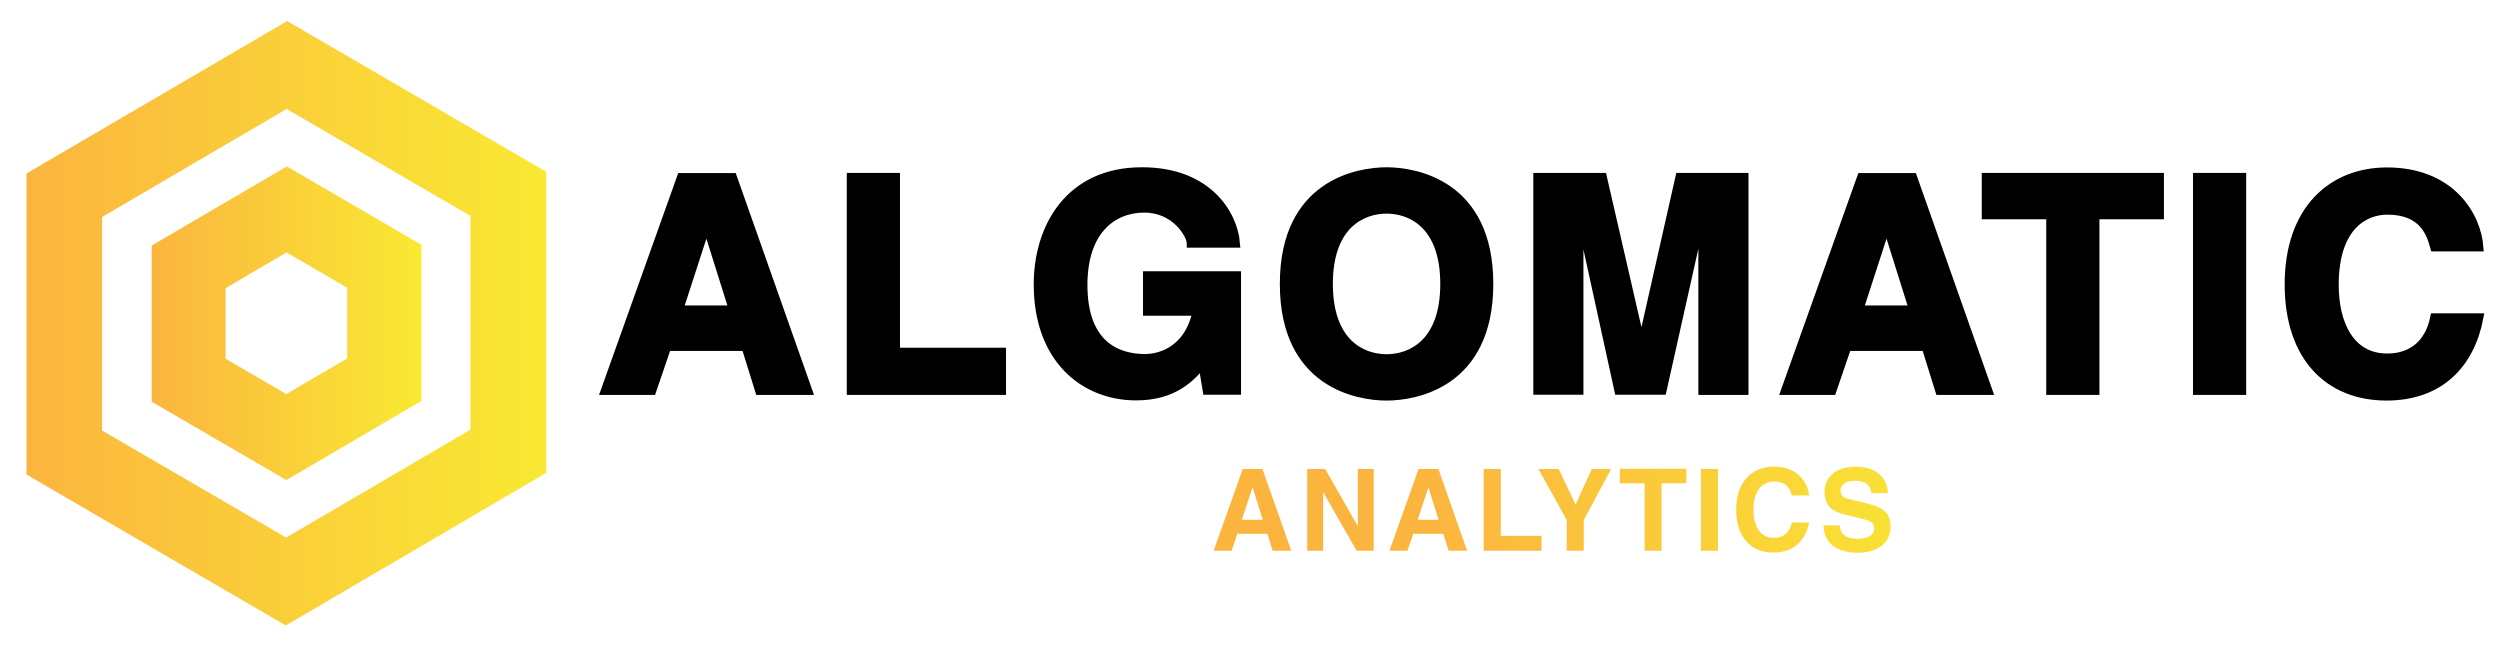
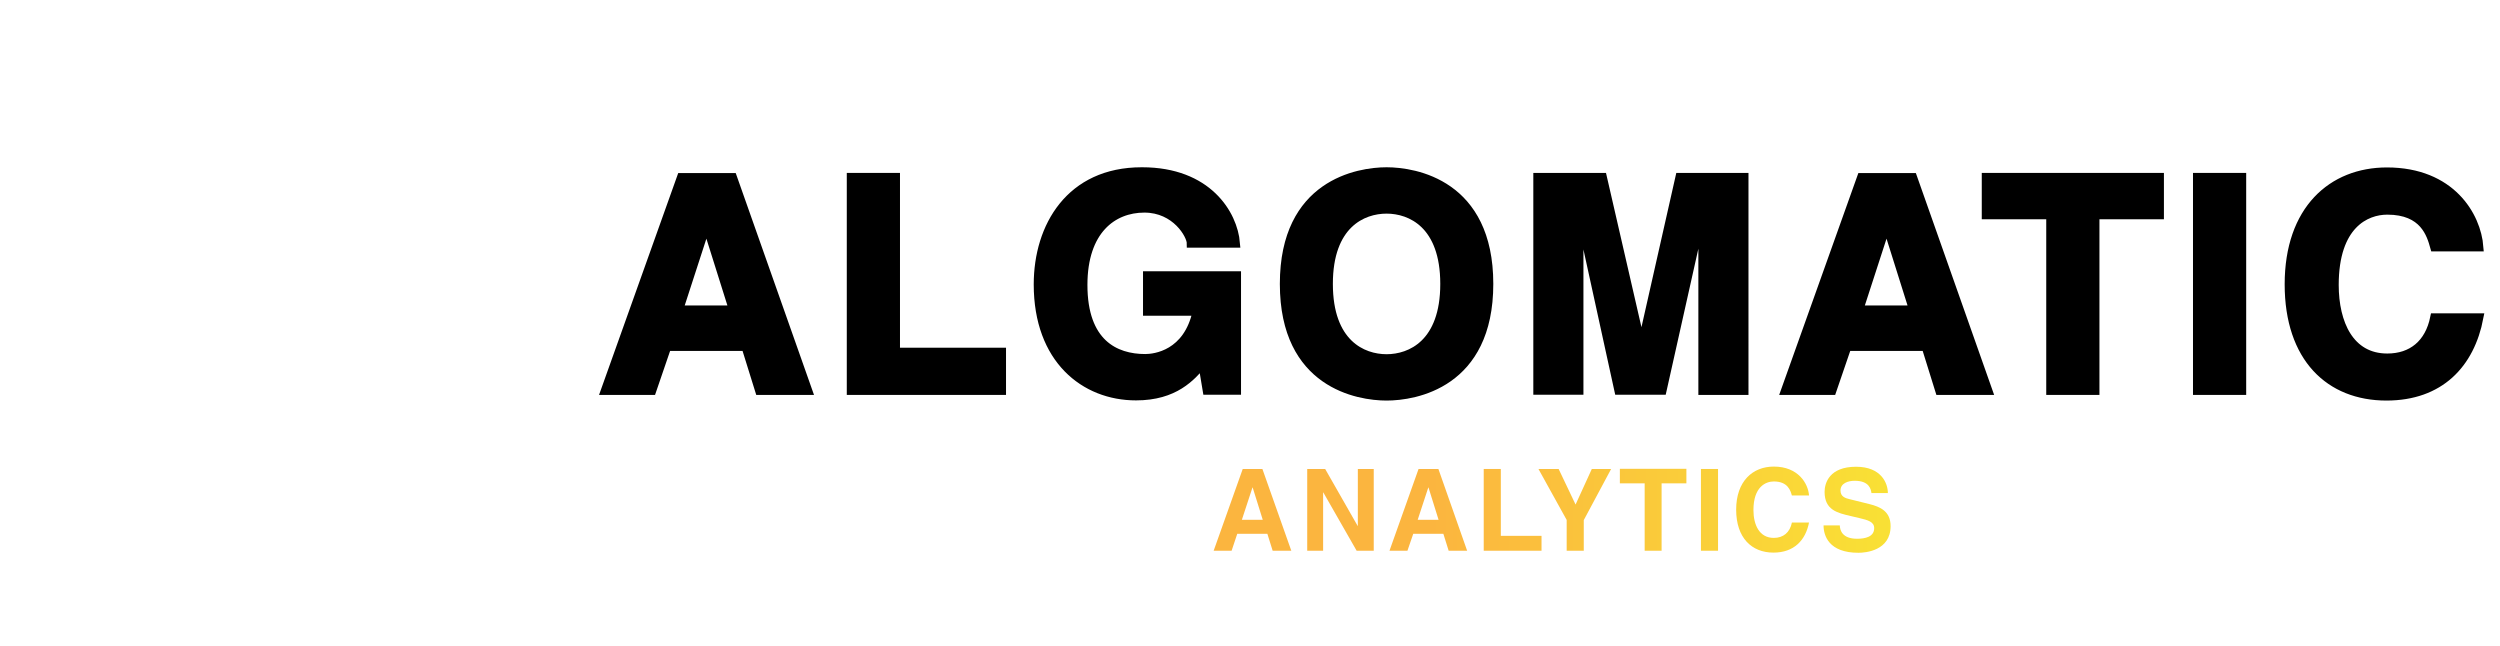
<svg xmlns="http://www.w3.org/2000/svg" version="1.1" id="Layer_1" x="0px" y="0px" viewBox="0 0 1461.7 377.9" style="enable-background:new 0 0 1461.7 377.9;" xml:space="preserve">
  <style type="text/css">
	.st0{fill:url(#SVGID_1_);}
	.st1{fill:url(#SVGID_2_);}
	.st2{stroke:#000000;stroke-width:5;stroke-miterlimit:10;}
	.st3{fill:url(#SVGID_3_);}
	.st4{fill:url(#SVGID_4_);}
	.st5{fill:url(#SVGID_5_);}
	.st6{fill:url(#SVGID_6_);}
	.st7{fill:url(#SVGID_7_);}
	.st8{fill:url(#SVGID_8_);}
	.st9{fill:url(#SVGID_9_);}
	.st10{fill:url(#SVGID_10_);}
	.st11{fill:url(#SVGID_11_);}
</style>
  <g>
    <linearGradient id="SVGID_1_" gradientUnits="userSpaceOnUse" x1="88.624" y1="189" x2="246.346" y2="189">
      <stop offset="0" style="stop-color:#FBB53F" />
      <stop offset="1" style="stop-color:#F9E933" />
    </linearGradient>
-     <path class="st0" d="M167.7,97.3l-78.9,46.2h0v0l-0.1,0.1V235l0.2,0l78.5,45.7l78.9-46.2h0v0l0.1-0.1V143l-0.2,0L167.7,97.3z    M203.1,209.5L203.1,209.5L203.1,209.5L203.1,209.5l-35.7,20.9L132,209.8l-0.1,0v-41.3l0,0v0h0l35.6-20.9l35.4,20.6l0.1,0V209.5z" />
    <linearGradient id="SVGID_2_" gradientUnits="userSpaceOnUse" x1="15.533" y1="189" x2="319.437" y2="189">
      <stop offset="0" style="stop-color:#FBB53F" />
      <stop offset="1" style="stop-color:#F9E933" />
    </linearGradient>
-     <path class="st1" d="M319.1,100.3l-151.2-88L15.7,101.3l0,0v0l-0.2,0.1v176.3l0.4,0l151.2,88l152.1-89.1l0,0v0l0.2-0.1V100.3   L319.1,100.3z M275.2,251.1l-0.1,0.1v0h0l-107.8,63.1L60,251.9l-0.3,0V126.9l0.1-0.1v0h0l107.8-63.1l107.2,62.4l0.3,0V251.1z" />
  </g>
  <g>
    <path class="st2" d="M381.2,228.4h-27.4l44.5-124.7h30.1l44,124.7H444l-8-25.7h-46L381.2,228.4z M396.9,181.1h31.8l-15.5-49.3h-0.3   L396.9,181.1z" />
    <path class="st2" d="M523.7,205.8h62v22.6h-88.1V103.6h26.1V205.8z" />
    <path class="st2" d="M671,161.1h52.1v67.2h-17.4l-2.6-15.6c-6.6,7.6-16.2,18.9-38.9,18.9c-30.1,0-57.3-21.5-57.3-65.3   c0-33.9,18.8-66,60.6-66h0.3c38.2,0,53.3,24.8,54.7,42h-26.1c0-4.9-8.9-20.5-27.3-20.5c-18.6,0-35.8,12.9-35.8,44.8   c0,34,18.6,42.9,36.3,42.9c5.7,0,24.8-2.3,30.2-27.4h-29V161.1z" />
    <path class="st2" d="M810.7,100.3c16.5,0,59.9,7.1,59.9,65.7s-43.4,65.7-59.9,65.7c-16.5,0-59.9-7.1-59.9-65.7   S794.2,100.3,810.7,100.3z M810.7,209.6c14.1,0,33.9-8.7,33.9-43.6s-19.8-43.6-33.9-43.6c-14.1,0-33.9,8.7-33.9,43.6   S796.6,209.6,810.7,209.6z" />
    <path class="st2" d="M1019.8,228.4h-24.3V124.1h-0.3l-23.3,104.2h-25.5l-22.8-104.2h-0.3v104.2h-24.3V103.6h38l22.6,98.3h0.3   l22.2-98.3h37.7V228.4z" />
    <path class="st2" d="M1071.2,228.4h-27.4l44.5-124.7h30.1l44,124.7H1134l-8-25.7h-46L1071.2,228.4z M1086.9,181.1h31.8l-15.5-49.3   h-0.3L1086.9,181.1z" />
    <path class="st2" d="M1225,228.4h-26.1V125.7h-37.7v-22.1h101.5v22.1H1225V228.4z" />
    <path class="st2" d="M1310.8,228.4h-26.1V103.6h26.1V228.4z" />
    <path class="st2" d="M1423.4,144.5c-2.1-7.5-6.1-21.5-27.6-21.5c-12.5,0-30.9,8.3-30.9,43.6c0,22.4,8.9,42.6,30.9,42.6   c14.4,0,24.5-8.2,27.6-23.5h26.1c-5.2,27.1-22.9,46-54.2,46c-33.2,0-57-22.4-57-65.5c0-43.6,25.2-65.8,57.3-65.8   c37.4,0,52.5,25.7,53.9,44.1H1423.4z" />
  </g>
  <g>
    <linearGradient id="SVGID_3_" gradientUnits="userSpaceOnUse" x1="836.46" y1="298.098" x2="1155.983" y2="298.098">
      <stop offset="0" style="stop-color:#FBB53F" />
      <stop offset="1" style="stop-color:#F9E933" />
    </linearGradient>
    <path class="st3" d="M720.1,322h-10.5l17-47.8h11.5L755,322h-10.9l-3.1-9.9h-17.6L720.1,322z M726.1,303.9h12.2l-5.9-18.9h-0.1   L726.1,303.9z" />
    <linearGradient id="SVGID_4_" gradientUnits="userSpaceOnUse" x1="836.46" y1="298.098" x2="1155.983" y2="298.098">
      <stop offset="0" style="stop-color:#FBB53F" />
      <stop offset="1" style="stop-color:#F9E933" />
    </linearGradient>
    <path class="st4" d="M793.9,274.2h9.3V322h-10l-19.5-34.1h-0.1V322h-9.3v-47.8h10.5l19,33.3h0.1V274.2z" />
    <linearGradient id="SVGID_5_" gradientUnits="userSpaceOnUse" x1="836.46" y1="298.098" x2="1155.983" y2="298.098">
      <stop offset="0" style="stop-color:#FBB53F" />
      <stop offset="1" style="stop-color:#F9E933" />
    </linearGradient>
    <path class="st5" d="M822.9,322h-10.5l17-47.8H841l16.8,47.8H847l-3.1-9.9h-17.6L822.9,322z M828.9,303.9h12.2l-5.9-18.9h-0.1   L828.9,303.9z" />
    <linearGradient id="SVGID_6_" gradientUnits="userSpaceOnUse" x1="836.46" y1="298.098" x2="1155.983" y2="298.098">
      <stop offset="0" style="stop-color:#FBB53F" />
      <stop offset="1" style="stop-color:#F9E933" />
    </linearGradient>
    <path class="st6" d="M877.5,313.3h23.8v8.7h-33.8v-47.8h10V313.3z" />
    <linearGradient id="SVGID_7_" gradientUnits="userSpaceOnUse" x1="836.46" y1="298.098" x2="1155.983" y2="298.098">
      <stop offset="0" style="stop-color:#FBB53F" />
      <stop offset="1" style="stop-color:#F9E933" />
    </linearGradient>
    <path class="st7" d="M926,322h-10v-18l-16.5-29.8h11.8l9.9,20.8l9.5-20.8H942l-16,29.9V322z" />
    <linearGradient id="SVGID_8_" gradientUnits="userSpaceOnUse" x1="836.46" y1="298.098" x2="1155.983" y2="298.098">
      <stop offset="0" style="stop-color:#FBB53F" />
      <stop offset="1" style="stop-color:#F9E933" />
    </linearGradient>
    <path class="st8" d="M971.6,322h-10v-39.4h-14.5v-8.5h38.9v8.5h-14.5V322z" />
    <linearGradient id="SVGID_9_" gradientUnits="userSpaceOnUse" x1="836.46" y1="298.098" x2="1155.983" y2="298.098">
      <stop offset="0" style="stop-color:#FBB53F" />
      <stop offset="1" style="stop-color:#F9E933" />
    </linearGradient>
    <path class="st9" d="M1004.5,322h-10v-47.8h10V322z" />
    <linearGradient id="SVGID_10_" gradientUnits="userSpaceOnUse" x1="836.46" y1="298.098" x2="1155.983" y2="298.098">
      <stop offset="0" style="stop-color:#FBB53F" />
      <stop offset="1" style="stop-color:#F9E933" />
    </linearGradient>
    <path class="st10" d="M1047.7,289.8c-0.8-2.9-2.3-8.3-10.6-8.3c-4.8,0-11.9,3.2-11.9,16.7c0,8.6,3.4,16.3,11.9,16.3   c5.5,0,9.4-3.1,10.6-9h10c-2,10.4-8.8,17.6-20.8,17.6c-12.7,0-21.8-8.6-21.8-25.1c0-16.7,9.7-25.2,22-25.2   c14.3,0,20.1,9.9,20.6,16.9H1047.7z" />
    <linearGradient id="SVGID_11_" gradientUnits="userSpaceOnUse" x1="836.46" y1="298.098" x2="1155.983" y2="298.098">
      <stop offset="0" style="stop-color:#FBB53F" />
      <stop offset="1" style="stop-color:#F9E933" />
    </linearGradient>
    <path class="st11" d="M1075.7,307.3c0.1,2.7,1.4,7.7,10.1,7.7c4.7,0,10-1.1,10-6.2c0-3.7-3.6-4.7-8.7-5.9l-5.1-1.2   c-7.7-1.8-15.2-3.5-15.2-14.1c0-5.3,2.9-14.7,18.4-14.7c14.7,0,18.6,9.6,18.6,15.4h-9.6c-0.3-2.1-1.1-7.2-9.8-7.2   c-3.8,0-8.3,1.4-8.3,5.7c0,3.7,3.1,4.5,5.1,5l11.7,2.9c6.5,1.6,12.5,4.3,12.5,12.9c0,14.4-14.7,15.6-18.8,15.6   c-17.4,0-20.4-10.1-20.4-16H1075.7z" />
  </g>
</svg>